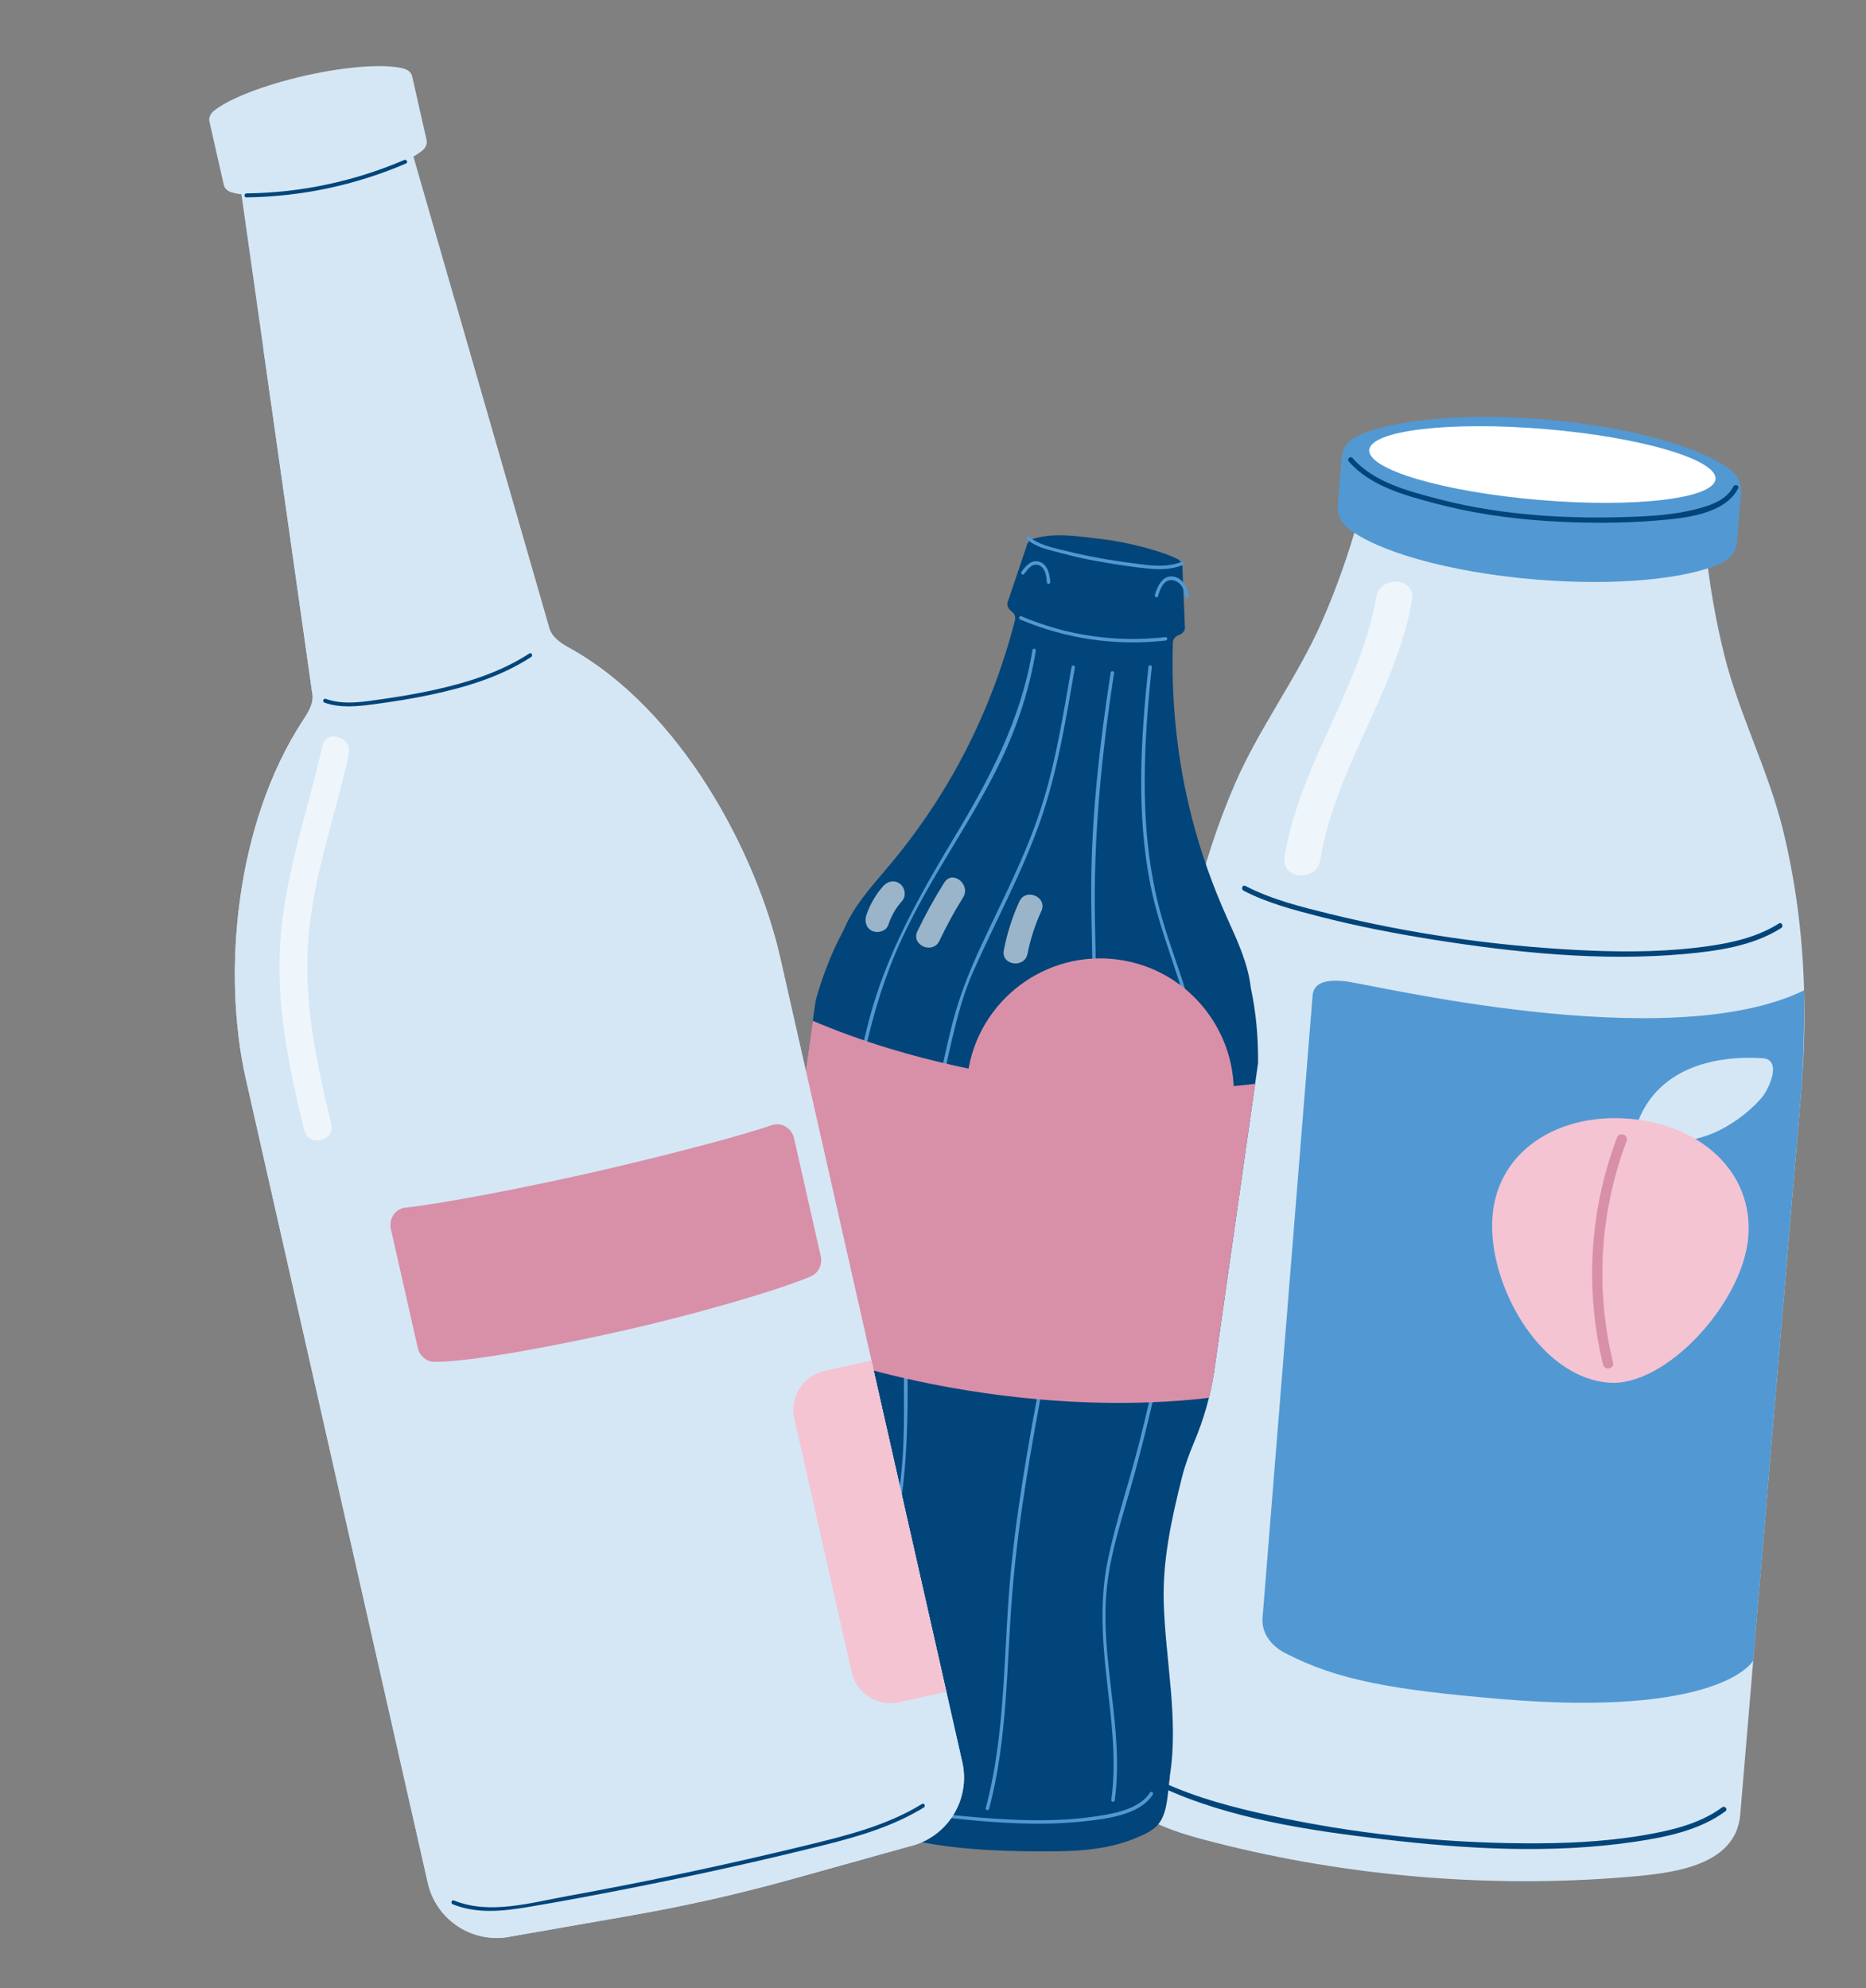
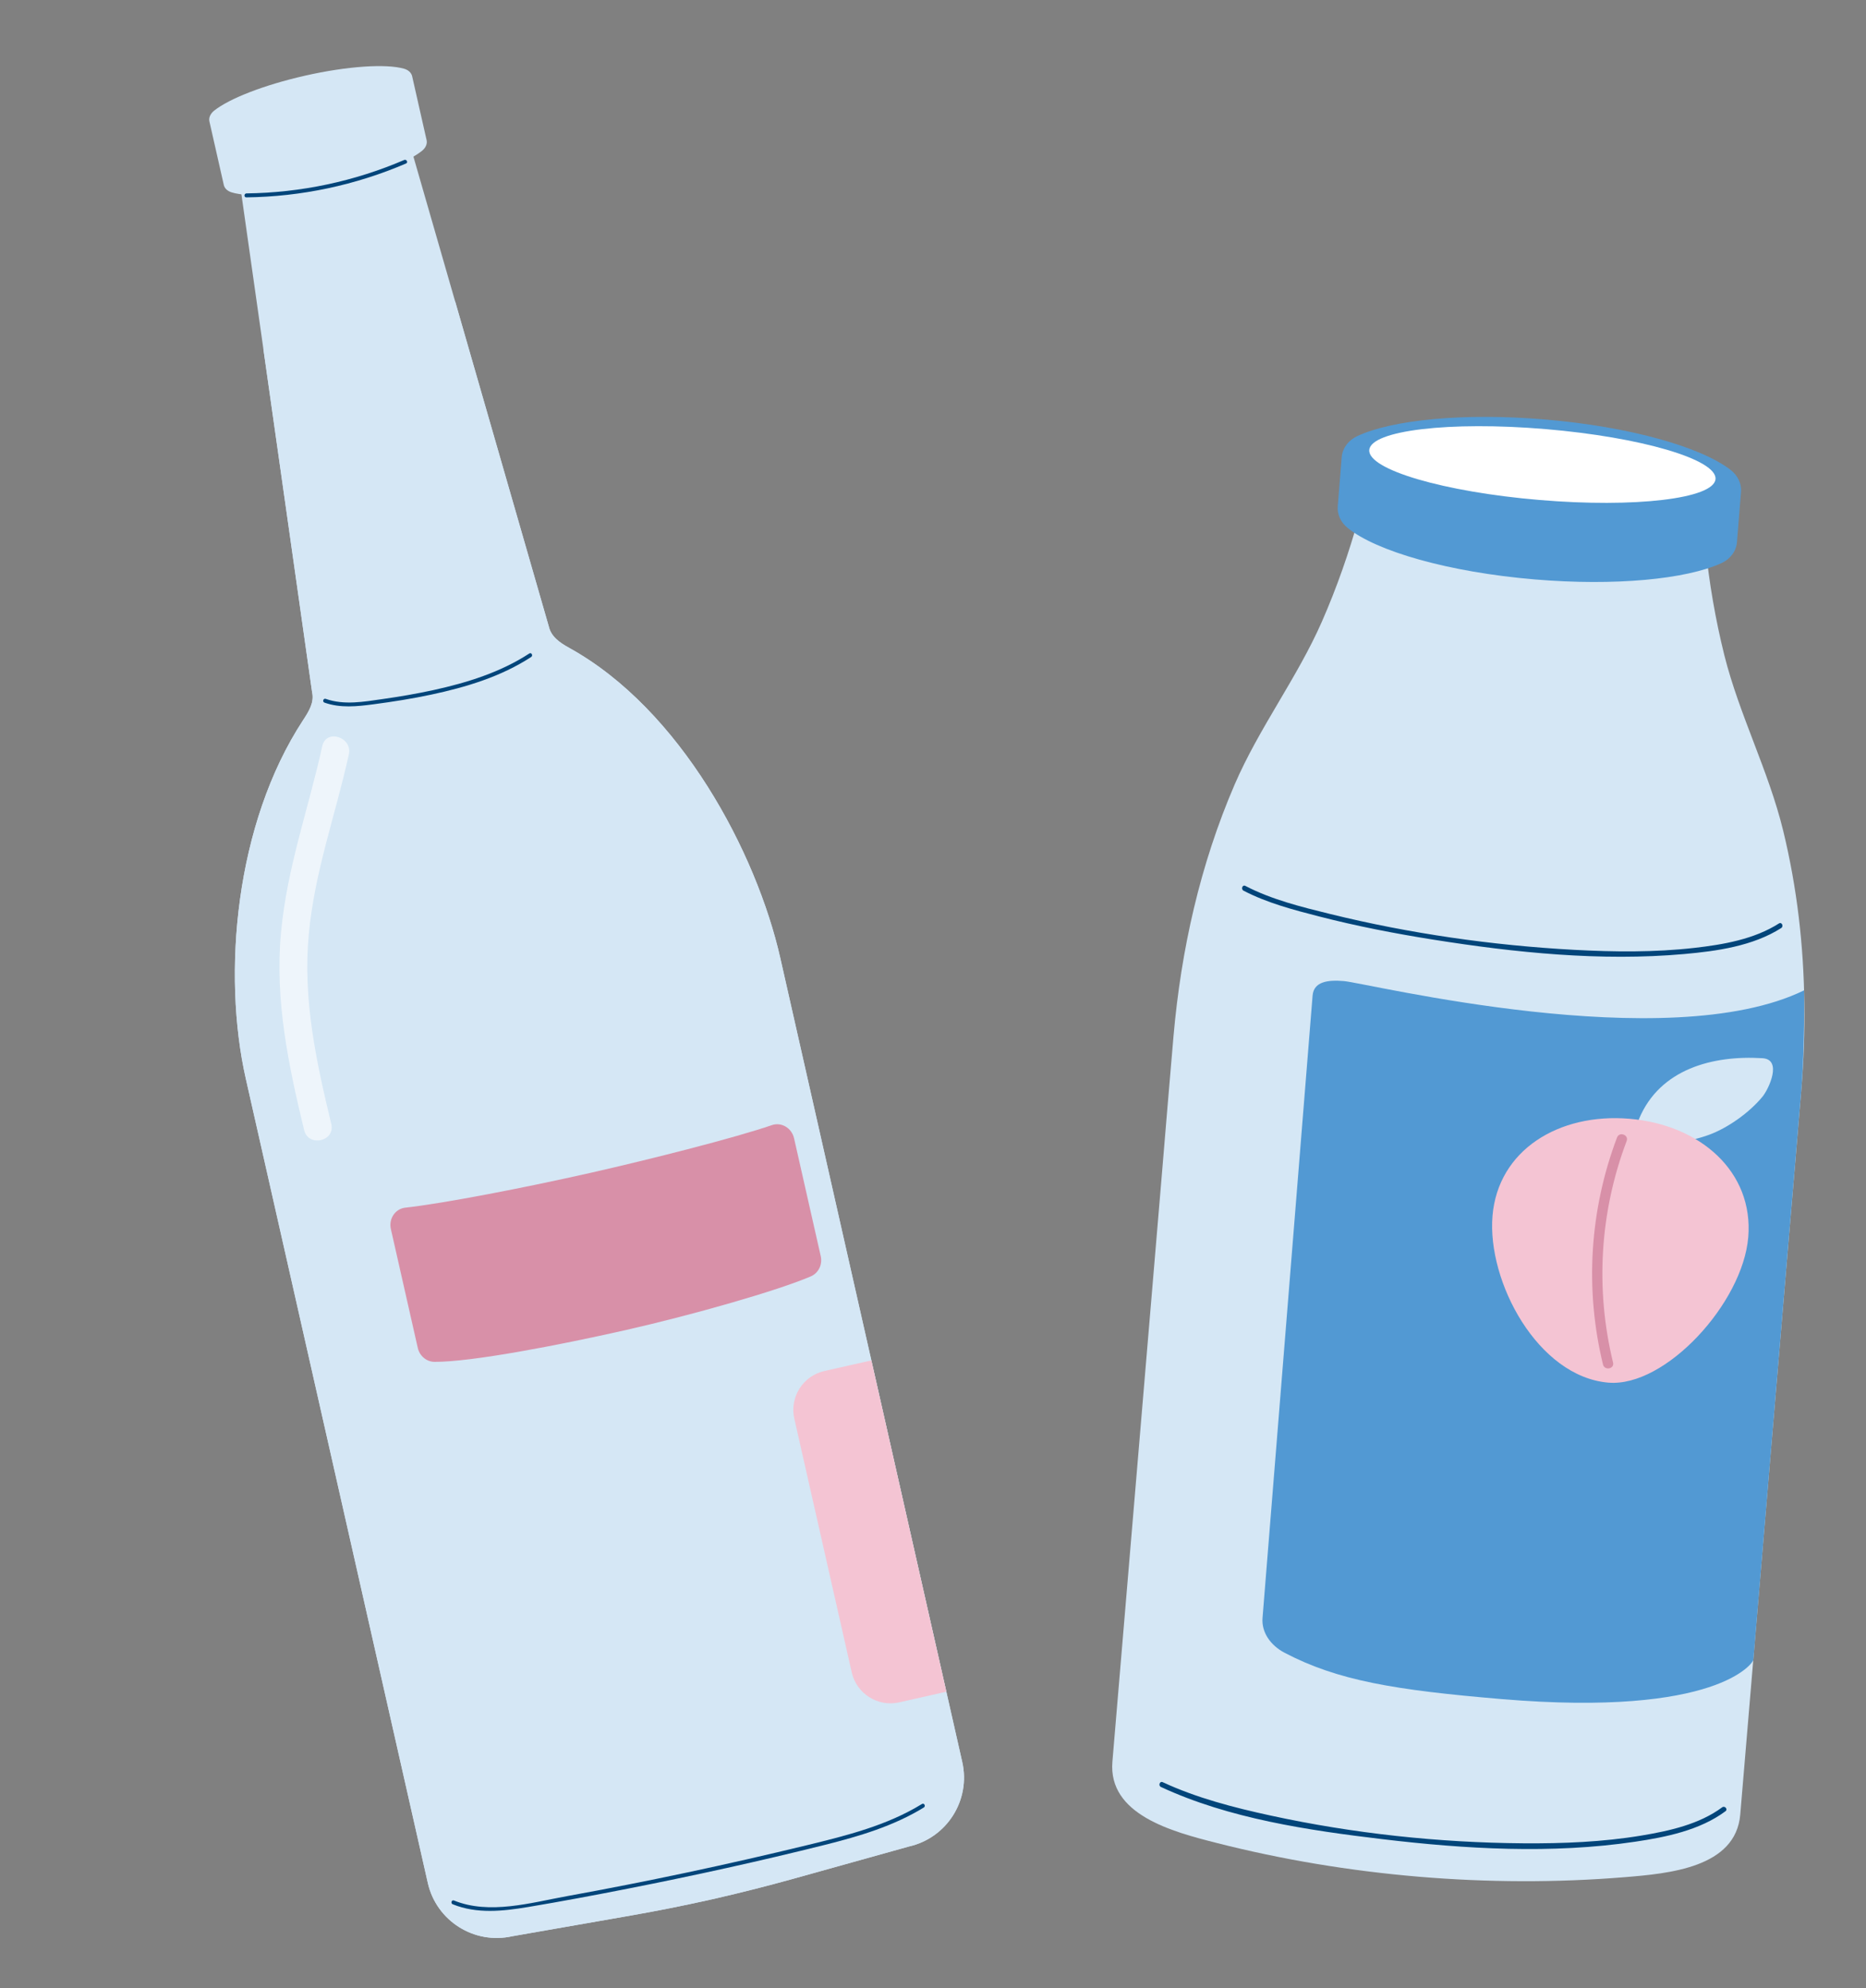
<svg xmlns="http://www.w3.org/2000/svg" width="228" height="243" viewBox="0 0 228 243" fill="none">
  <rect x="0" y="0" width="228" height="243" fill="#808080" stroke="none" />
  <path d="M218.611 150.799L212.636 221.752C212.089 228.242 203.966 228.971 198.459 229.417C181.971 230.767 164.639 229.307 148.616 225.22C143.261 223.859 135.374 221.781 135.921 215.292L141.896 144.338C142.394 138.428 142.873 132.516 143.389 126.608C144.315 116.068 146.634 105.677 150.864 95.862C153.852 88.938 158.512 82.825 161.526 75.952C163.346 71.799 164.851 67.486 166.051 63.142C166.296 61.041 170.572 59.561 172.872 59.755L202.218 62.227C204.518 62.42 208.486 64.595 208.376 66.707C208.833 71.19 209.598 75.694 210.695 80.093C212.524 87.374 216.089 94.179 217.877 101.505C219.575 108.48 220.385 115.566 220.465 122.662C220.513 126.131 220.389 129.606 220.105 133.066C219.625 138.978 219.109 144.886 218.611 150.796L218.611 150.799Z" fill="#D5E7F5" />
  <path d="M188.755 51.264C178.806 50.426 170.076 51.311 165.832 53.302C164.729 53.819 164.032 54.778 163.942 55.848L163.456 61.867C163.373 62.845 163.805 63.819 164.654 64.511C168.161 67.371 177.007 69.926 187.521 70.812C197.358 71.64 206.001 70.783 210.295 68.841C211.423 68.331 212.14 67.357 212.232 66.273L212.727 60.135C212.812 59.129 212.353 58.127 211.457 57.431C207.84 54.625 199.104 52.135 188.755 51.264Z" fill="#5299D3" />
  <path d="M209.612 58.552C209.41 60.945 199.778 62.087 188.095 61.103C176.412 60.119 167.106 57.383 167.307 54.99C167.509 52.597 177.141 51.455 188.824 52.439C200.507 53.423 209.813 56.159 209.612 58.552Z" fill="white" />
  <path d="M218.611 150.799C218.611 150.799 214.255 202.634 214.235 202.871C214.211 203.162 209.981 209.878 183.487 207.649C170.405 206.548 163.46 205.388 156.974 201.996C155.215 201.077 154.125 199.466 154.264 197.738L160.38 121.684C160.518 119.963 162.225 119.734 164.202 119.9C167.081 120.143 203.707 129.191 220.433 121.033C220.481 124.502 220.389 129.607 220.105 133.066C219.625 138.978 219.109 144.886 218.611 150.797L218.611 150.799Z" fill="#5299D3" />
  <path d="M215.354 129.326C209.276 128.947 202.83 130.641 200.279 136.718C200.252 136.781 200.236 136.841 200.221 136.901C199.836 137.217 199.667 137.775 200.106 138.246C202.117 140.413 206.402 139.58 208.853 138.675C211.162 137.822 213.782 135.94 215.346 134.035C216.143 133.063 217.798 129.477 215.356 129.326L215.354 129.326Z" fill="#D5E7F5" />
  <path d="M213.61 151.222C212.934 159.259 203.493 169.562 196.526 168.975C187.897 168.248 181.688 156.628 182.365 148.59C183.042 140.553 190.47 136 199.099 136.726C207.728 137.453 214.289 143.186 213.613 151.222L213.61 151.222Z" fill="#F4C4D3" />
  <path d="M197.58 139.011C194.229 147.869 193.625 157.551 195.862 166.753C196.052 167.531 197.283 167.309 197.094 166.524C194.905 157.525 195.477 148.108 198.755 139.445C199.041 138.691 197.866 138.259 197.58 139.013L197.58 139.011Z" fill="#D890A8" />
-   <path d="M211.792 59.465C210.804 61.403 208.246 62.015 206.293 62.441C204.192 62.897 202.038 63.053 199.895 63.142C195.884 63.311 191.859 63.279 187.856 62.963C183.794 62.644 179.746 62.029 175.803 60.998C172.145 60.041 167.845 58.957 165.278 55.986C165.015 55.68 164.536 56.085 164.801 56.389C167.396 59.395 171.607 60.525 175.305 61.51C179.772 62.699 184.366 63.374 188.975 63.671C193.454 63.959 198.003 63.984 202.479 63.611C205.652 63.346 210.725 62.92 212.376 59.681C212.559 59.321 211.97 59.11 211.79 59.465L211.792 59.465Z" fill="#02457A" />
  <path d="M217.364 112.856C214.33 114.79 210.564 115.441 207.047 115.841C202.171 116.396 197.229 116.345 192.335 116.081C182.327 115.538 172.269 114.098 162.534 111.703C159.038 110.843 155.375 109.942 152.164 108.267C151.807 108.082 151.595 108.672 151.948 108.854C154.813 110.347 158.047 111.196 161.161 111.997C165.745 113.178 170.402 114.084 175.077 114.827C185.147 116.427 195.577 117.503 205.769 116.596C209.772 116.239 214.177 115.625 217.636 113.42C217.97 113.207 217.706 112.638 217.367 112.856L217.364 112.856Z" fill="#02457A" />
  <path d="M210.424 220.877C207.623 222.957 203.952 223.761 200.578 224.324C195.819 225.116 190.961 225.309 186.14 225.274C175.792 225.197 165.353 224.079 155.238 221.879C150.765 220.907 146.236 219.74 142.071 217.805C141.706 217.635 141.492 218.222 141.856 218.391C150.178 222.261 159.866 223.687 168.896 224.766C179.055 225.98 189.618 226.593 199.778 225.081C203.555 224.52 207.698 223.681 210.829 221.354C211.154 221.114 210.749 220.637 210.426 220.877L210.424 220.877Z" fill="#02457A" />
  <g style="mix-blend-mode:screen" opacity="0.6">
-     <path d="M168.165 72.979C166.208 84.16 158.784 93.456 156.959 104.718C156.509 107.5 160.874 107.854 161.323 105.086C163.139 93.876 170.567 84.56 172.529 73.346C173.016 70.572 168.648 70.22 168.165 72.979Z" fill="white" />
-   </g>
+     </g>
  <g clip-path="url(#clip0_243_2696)">
    <path d="M142.928 217.286C142.94 217.199 142.943 217.117 142.941 217.038C144.04 210.082 142.396 202.906 142.192 195.831C142.043 190.647 143.154 185.607 144.404 180.605C144.775 179.122 145.292 177.704 145.878 176.317C147.069 173.499 147.93 170.547 148.363 167.51L153.72 129.912C153.739 126.834 153.491 123.766 152.832 120.732C152.495 117.727 151.186 114.96 149.929 112.167C148.149 108.206 146.691 104.09 145.611 99.863C143.834 92.918 143.082 85.721 143.313 78.538C143.326 78.129 143.598 77.78 143.982 77.64C144.447 77.469 144.736 77.158 144.788 76.795L144.478 69.407C144.535 69.01 144.326 68.546 143.834 68.298C141.924 67.335 137.667 66.219 134.509 65.867C131.874 65.574 128.985 65.052 126.377 65.811C125.849 65.965 125.506 66.299 125.449 66.696L123.088 73.703C123.037 74.066 123.227 74.445 123.622 74.736C123.956 74.981 124.12 75.392 124.018 75.789C122.233 82.75 119.501 89.451 115.855 95.623C113.637 99.38 111.087 102.927 108.272 106.231C106.285 108.562 104.255 110.853 103.092 113.645C101.612 116.374 100.516 119.25 99.675 122.211L94.318 159.809C93.885 162.844 93.888 165.919 94.245 168.959C94.421 170.455 94.522 171.961 94.464 173.489C94.266 178.64 93.926 183.789 92.335 188.727C90.164 195.463 86.58 201.895 85.692 208.881C85.668 208.956 85.647 209.036 85.635 209.122C85.414 210.772 84.815 212.77 85.221 214.422C85.529 215.674 86.609 216.565 87.553 217.324C90.125 219.394 93.221 220.633 96.332 221.566C101.406 223.09 107.056 224.627 112.584 225.127C118.03 226.191 123.886 226.291 129.182 226.247C132.431 226.22 135.749 225.896 138.797 224.626C139.915 224.161 141.202 223.607 141.847 222.491C142.698 221.018 142.681 218.934 142.93 217.286L142.928 217.286Z" fill="#02457A" />
    <path d="M126.147 79.458C124.788 87.843 120.925 95.153 116.598 102.344C112.299 109.489 108.279 116.631 106.155 124.764C104.839 129.802 103.999 134.963 103.133 140.092C102.272 145.181 101.514 150.297 101.17 155.45C100.846 160.306 101.053 165.135 101.246 169.989C101.427 174.569 101.403 179.02 100.377 183.51C98.038 193.743 93.102 203.218 91.571 213.666C91.533 213.933 91.946 213.993 91.986 213.725C93.371 204.281 97.487 195.602 100.048 186.474C101.186 182.415 101.805 178.386 101.771 174.169C101.732 169.166 101.286 164.175 101.414 159.17C101.544 154.009 102.163 148.873 102.957 143.776C103.755 138.648 104.613 133.505 105.713 128.433C106.734 123.725 108.147 119.153 110.172 114.777C111.885 111.076 113.948 107.556 116.048 104.065C118.266 100.378 120.517 96.7 122.363 92.807C124.367 88.58 125.815 84.136 126.564 79.516C126.606 79.249 126.192 79.19 126.149 79.456L126.147 79.458Z" fill="#5299D3" />
    <path d="M130.928 81.517C129.909 87.358 128.99 93.245 127.155 98.899C125.282 104.673 122.425 110.099 119.882 115.593C118.477 118.63 117.285 121.591 116.438 124.826C115.542 128.259 114.846 131.745 114.215 135.234C112.897 142.525 111.863 149.876 111.077 157.242C110.838 159.473 110.593 161.714 110.509 163.956C110.301 169.514 110.722 175.038 110.068 180.582C108.561 193.375 104.029 205.635 102.988 218.499C102.966 218.766 103.38 218.827 103.403 218.558C104.336 207.012 108.068 195.944 109.928 184.551C110.867 178.808 110.93 173.143 110.895 167.34C110.879 164.628 111.025 161.972 111.29 159.276C111.985 152.147 112.963 145.036 114.161 137.974C114.778 134.326 115.461 130.686 116.309 127.085C116.966 124.289 117.699 121.487 118.862 118.853C121.558 112.752 124.801 106.84 127.036 100.544C129.214 94.41 130.227 87.963 131.342 81.573C131.387 81.307 130.974 81.248 130.927 81.513L130.928 81.517Z" fill="#5299D3" />
    <path d="M140.322 81.478C139.381 90.365 138.823 99.456 140.592 108.279C142.319 116.893 147.094 124.883 146.257 133.897C145.373 143.399 144.149 152.885 142.339 162.256C141.411 167.059 140.341 171.834 139.13 176.574C137.952 181.191 136.412 185.735 135.413 190.395C134.37 195.267 134.659 200.102 135.203 205.014C135.752 209.97 136.478 214.986 135.788 219.966C135.75 220.233 136.164 220.294 136.202 220.026C137.406 211.337 134.329 202.726 135.242 194.037C135.737 189.318 137.359 184.785 138.597 180.23C139.898 175.442 141.053 170.615 142.062 165.759C143.045 161.037 143.887 156.286 144.591 151.515C145.3 146.706 145.754 141.879 146.318 137.055C146.552 135.045 146.828 133.033 146.808 131.004C146.786 128.777 146.383 126.572 145.839 124.419C144.819 120.376 143.244 116.505 142.067 112.51C139.104 102.45 139.643 91.843 140.734 81.535C140.763 81.267 140.348 81.206 140.319 81.475L140.322 81.478Z" fill="#5299D3" />
    <path d="M124.642 75.709C130.258 78.089 136.38 78.974 142.44 78.281C142.708 78.251 142.656 77.834 142.387 77.865C136.4 78.55 130.359 77.676 124.809 75.324C124.56 75.219 124.393 75.603 124.642 75.709Z" fill="#5299D3" />
    <path d="M125.488 65.9C126.556 66.909 128.294 67.22 129.671 67.6C131.418 68.081 133.195 68.445 134.982 68.744C136.723 69.036 138.479 69.307 140.237 69.481C141.702 69.627 143.144 69.606 144.53 69.057C144.781 68.959 144.623 68.569 144.372 68.669C142.822 69.284 141.206 69.183 139.583 68.985C138.065 68.8 136.549 68.583 135.04 68.328C133.518 68.073 132.002 67.772 130.507 67.39C129.026 67.011 126.896 66.655 125.747 65.57C125.551 65.383 125.292 65.715 125.487 65.898L125.488 65.9Z" fill="#5299D3" />
    <path d="M125.141 70.143C125.537 69.589 126.144 68.766 126.94 69.077C127.75 69.393 127.849 70.442 127.919 71.179C127.944 71.447 128.36 71.395 128.334 71.126C128.241 70.168 128.02 68.927 126.93 68.634C125.996 68.384 125.293 69.207 124.812 69.882C124.656 70.102 124.984 70.362 125.14 70.142L125.141 70.143Z" fill="#5299D3" />
    <path d="M141.49 72.876C141.745 72.036 142.146 70.793 143.241 70.903C144.229 71.003 144.781 72.059 144.807 72.962C144.814 73.232 145.229 73.177 145.222 72.909C145.19 71.837 144.449 70.566 143.279 70.453C141.992 70.328 141.41 71.705 141.105 72.708C141.027 72.965 141.41 73.133 141.488 72.875L141.49 72.876Z" fill="#5299D3" />
    <path d="M135.706 82.197C134.377 90.853 133.366 99.55 133.331 108.318C133.313 112.898 133.536 117.473 133.516 122.051C133.495 126.785 133.175 131.513 132.654 136.217C130.601 154.719 125.508 172.737 123.587 191.26C122.561 201.149 123.019 211.313 120.442 220.988C120.373 221.248 120.788 221.304 120.857 221.047C123.138 212.483 122.973 203.545 123.683 194.775C124.43 185.532 126.067 176.391 127.81 167.294C129.568 158.127 131.444 148.974 132.654 139.714C133.253 135.136 133.684 130.534 133.854 125.919C134.019 121.446 133.867 116.977 133.786 112.505C133.598 102.332 134.577 92.301 136.122 82.257C136.163 81.991 135.749 81.93 135.708 82.198L135.706 82.197Z" fill="#5299D3" />
    <path d="M86.936 211.533C87.94 213.975 90.825 215.414 93.07 216.455C96.929 218.243 101.093 219.393 105.23 220.324C110.037 221.406 114.928 222.147 119.837 222.553C124.123 222.907 128.488 223.052 132.77 222.553C135.361 222.25 139.289 221.774 140.85 219.328C140.994 219.102 140.667 218.84 140.522 219.068C139.167 221.19 135.874 221.695 133.611 222.021C129.55 222.607 125.387 222.523 121.305 222.245C112.444 221.642 103.227 220.148 94.953 216.812C92.328 215.753 88.499 214.228 87.327 211.377C87.225 211.128 86.836 211.285 86.939 211.535L86.936 211.533Z" fill="#5299D3" />
    <path d="M153.359 132.456L148.365 167.51C148.206 168.626 147.989 169.736 147.715 170.827C145.444 171.102 143.057 171.287 140.587 171.379C134.325 171.618 127.494 171.272 120.4 170.261C114.569 169.431 109.029 168.217 103.94 166.712C100.394 165.665 97.066 164.475 94.012 163.175C94.054 162.05 94.156 160.924 94.315 159.808L99.31 124.754C102.176 125.98 105.283 127.11 108.59 128.119C113.899 129.736 119.718 131.035 125.864 131.91C132.01 132.786 137.96 133.164 143.51 133.094C146.968 133.049 150.267 132.833 153.361 132.456L153.359 132.456Z" fill="#D890A8" />
    <path d="M132.112 149.693C141.043 150.965 149.316 144.744 150.591 135.796C151.866 126.849 145.66 118.564 136.729 117.291C127.797 116.018 119.524 122.24 118.249 131.188C116.974 140.135 123.181 148.42 132.112 149.693Z" fill="#D890A8" />
    <g style="mix-blend-mode:screen" opacity="0.6">
      <path d="M109.993 108.033C109.342 107.516 108.462 107.677 107.934 108.271C107.009 109.313 106.294 110.536 105.853 111.859C105.603 112.609 105.842 113.456 106.612 113.791C107.289 114.085 108.288 113.786 108.541 113.03C108.913 111.915 109.451 110.972 110.23 110.094C110.757 109.502 110.588 108.505 109.994 108.031L109.993 108.033Z" fill="white" />
    </g>
    <g style="mix-blend-mode:screen" opacity="0.6">
      <path d="M124.55 110.176C123.676 112.083 123.052 114.075 122.653 116.133C122.294 117.989 125.196 118.398 125.554 116.546C125.904 114.738 126.47 113.022 127.238 111.347C128.026 109.626 125.338 108.46 124.55 110.176Z" fill="white" />
    </g>
    <g style="mix-blend-mode:screen" opacity="0.6">
      <path d="M115.376 107.862C114.172 109.784 113.072 111.758 112.096 113.806C111.283 115.516 113.973 116.68 114.784 114.977C115.649 113.16 116.603 111.391 117.672 109.685C118.667 108.098 116.379 106.262 115.376 107.862Z" fill="white" />
    </g>
  </g>
  <path d="M95.34 117.077L117.575 215.347C118.626 219.99 115.708 224.612 111.062 225.663L96.921 229.61C93.787 230.482 90.632 231.282 87.459 232.009C87.46 232.014 86.631 232.202 86.631 232.202C83.455 232.906 80.262 233.543 77.057 234.104L62.595 236.63C57.948 237.681 53.325 234.766 52.274 230.123L30.039 131.853C27.127 118.985 28.739 100.67 37.031 88.015C37.734 86.94 38.42 85.854 38.136 84.601L28.927 19.721L33.517 18.683L45.705 14.422C47.605 13.992 49.492 15.182 49.921 17.08L67.055 76.558C67.339 77.813 68.394 78.539 69.522 79.164C83.177 86.695 92.428 104.208 95.339 117.075L95.34 117.077Z" fill="#D5E7F5" />
  <path d="M69.523 79.166C68.396 78.54 67.339 77.813 67.055 76.56L55.597 36.782C54.297 40.962 33.582 45.483 32.176 42.615L38.135 84.602C38.418 85.856 37.733 86.942 37.029 88.016C28.739 100.67 27.127 118.985 30.039 131.853L52.274 230.123C53.325 234.766 57.948 237.681 62.595 236.63L77.057 234.104C80.262 233.543 83.453 232.906 86.63 232.196C86.631 232.202 87.46 232.014 87.46 232.014C90.63 231.282 93.787 230.482 96.921 229.61L111.062 225.663C115.708 224.612 118.626 219.99 117.575 215.347L95.34 117.077C92.428 104.209 83.178 86.697 69.523 79.166Z" fill="#D5E7F5" />
  <path d="M37.255 9.253C32.209 10.395 28.005 12.061 26.175 13.514C25.701 13.891 25.486 14.389 25.588 14.841L27.345 22.603C27.438 23.016 27.786 23.352 28.303 23.51C30.434 24.161 35.169 23.889 40.502 22.682C45.491 21.553 49.656 19.91 51.519 18.471C52.008 18.093 52.23 17.587 52.125 17.126L50.358 9.313C50.261 8.887 49.895 8.544 49.355 8.393C47.177 7.781 42.504 8.063 37.256 9.251L37.255 9.253Z" fill="#D5E7F5" />
  <path d="M72.098 143.348C64.314 145.11 54.271 147.068 49.522 147.591C48.294 147.726 47.475 148.946 47.76 150.206L51.045 164.723C51.27 165.716 52.12 166.433 53.094 166.435C57.629 166.453 68.235 164.41 76.442 162.553C84.648 160.696 95.028 157.727 99.074 155.987C100.004 155.587 100.517 154.549 100.283 153.515L97.023 139.11C96.739 137.855 95.48 137.103 94.317 137.503C89.893 139.027 79.643 141.641 72.096 143.349L72.098 143.348Z" fill="#D890A8" />
  <path d="M39.65 85.87C41.6 86.556 43.62 86.339 45.627 86.074C47.987 85.763 50.34 85.391 52.669 84.895C56.932 83.988 61.226 82.693 64.903 80.291C65.162 80.121 64.936 79.691 64.674 79.864C61.147 82.167 57.063 83.436 52.977 84.333C50.917 84.784 48.834 85.137 46.747 85.434C44.441 85.763 42.053 86.203 39.797 85.409C39.502 85.305 39.356 85.769 39.651 85.871L39.65 85.87Z" fill="#02457A" />
  <path d="M30.096 24.121C36.822 24.037 43.434 22.632 49.616 19.979C49.902 19.857 49.673 19.429 49.387 19.551C43.288 22.171 36.756 23.554 30.118 23.636C29.807 23.64 29.783 24.125 30.096 24.121Z" fill="#02457A" />
  <path d="M55.317 232.723C58.263 233.921 61.439 233.574 64.499 233.064C68.594 232.381 72.679 231.609 76.754 230.808C84.809 229.221 92.835 227.457 100.798 225.462C104.994 224.41 109.167 223.174 112.88 220.896C113.144 220.734 112.919 220.304 112.651 220.469C108.368 223.099 103.485 224.315 98.65 225.493C93.785 226.677 88.903 227.789 84.005 228.831C79.107 229.87 74.195 230.839 69.268 231.734C64.864 232.534 59.805 234.028 55.466 232.263C55.175 232.145 55.031 232.609 55.319 232.726L55.317 232.723Z" fill="#02457A" />
  <g style="mix-blend-mode:screen" opacity="0.6">
    <path d="M39.381 91.179C37.648 99.018 35.065 106.033 34.329 114.044C33.575 122.255 35.248 130.174 37.161 138.112C37.673 140.235 40.991 139.492 40.477 137.361C38.633 129.713 36.986 122.115 37.726 114.201C38.447 106.481 40.954 99.757 42.623 92.201C43.092 90.077 39.853 89.041 39.381 91.177L39.381 91.179Z" fill="white" />
  </g>
  <path d="M115.629 206.746L109.883 208.046C107.267 208.638 104.662 206.996 104.071 204.382L97.053 173.367C96.462 170.753 98.106 168.149 100.721 167.557L106.468 166.257L115.629 206.744L115.629 206.746Z" fill="#F4C4D3" />
  <defs>
    <clipPath id="clip0_243_2696">
-       <rect width="58" height="162" fill="white" transform="translate(106.716 60.719) rotate(8.11)" />
-     </clipPath>
+       </clipPath>
  </defs>
</svg>